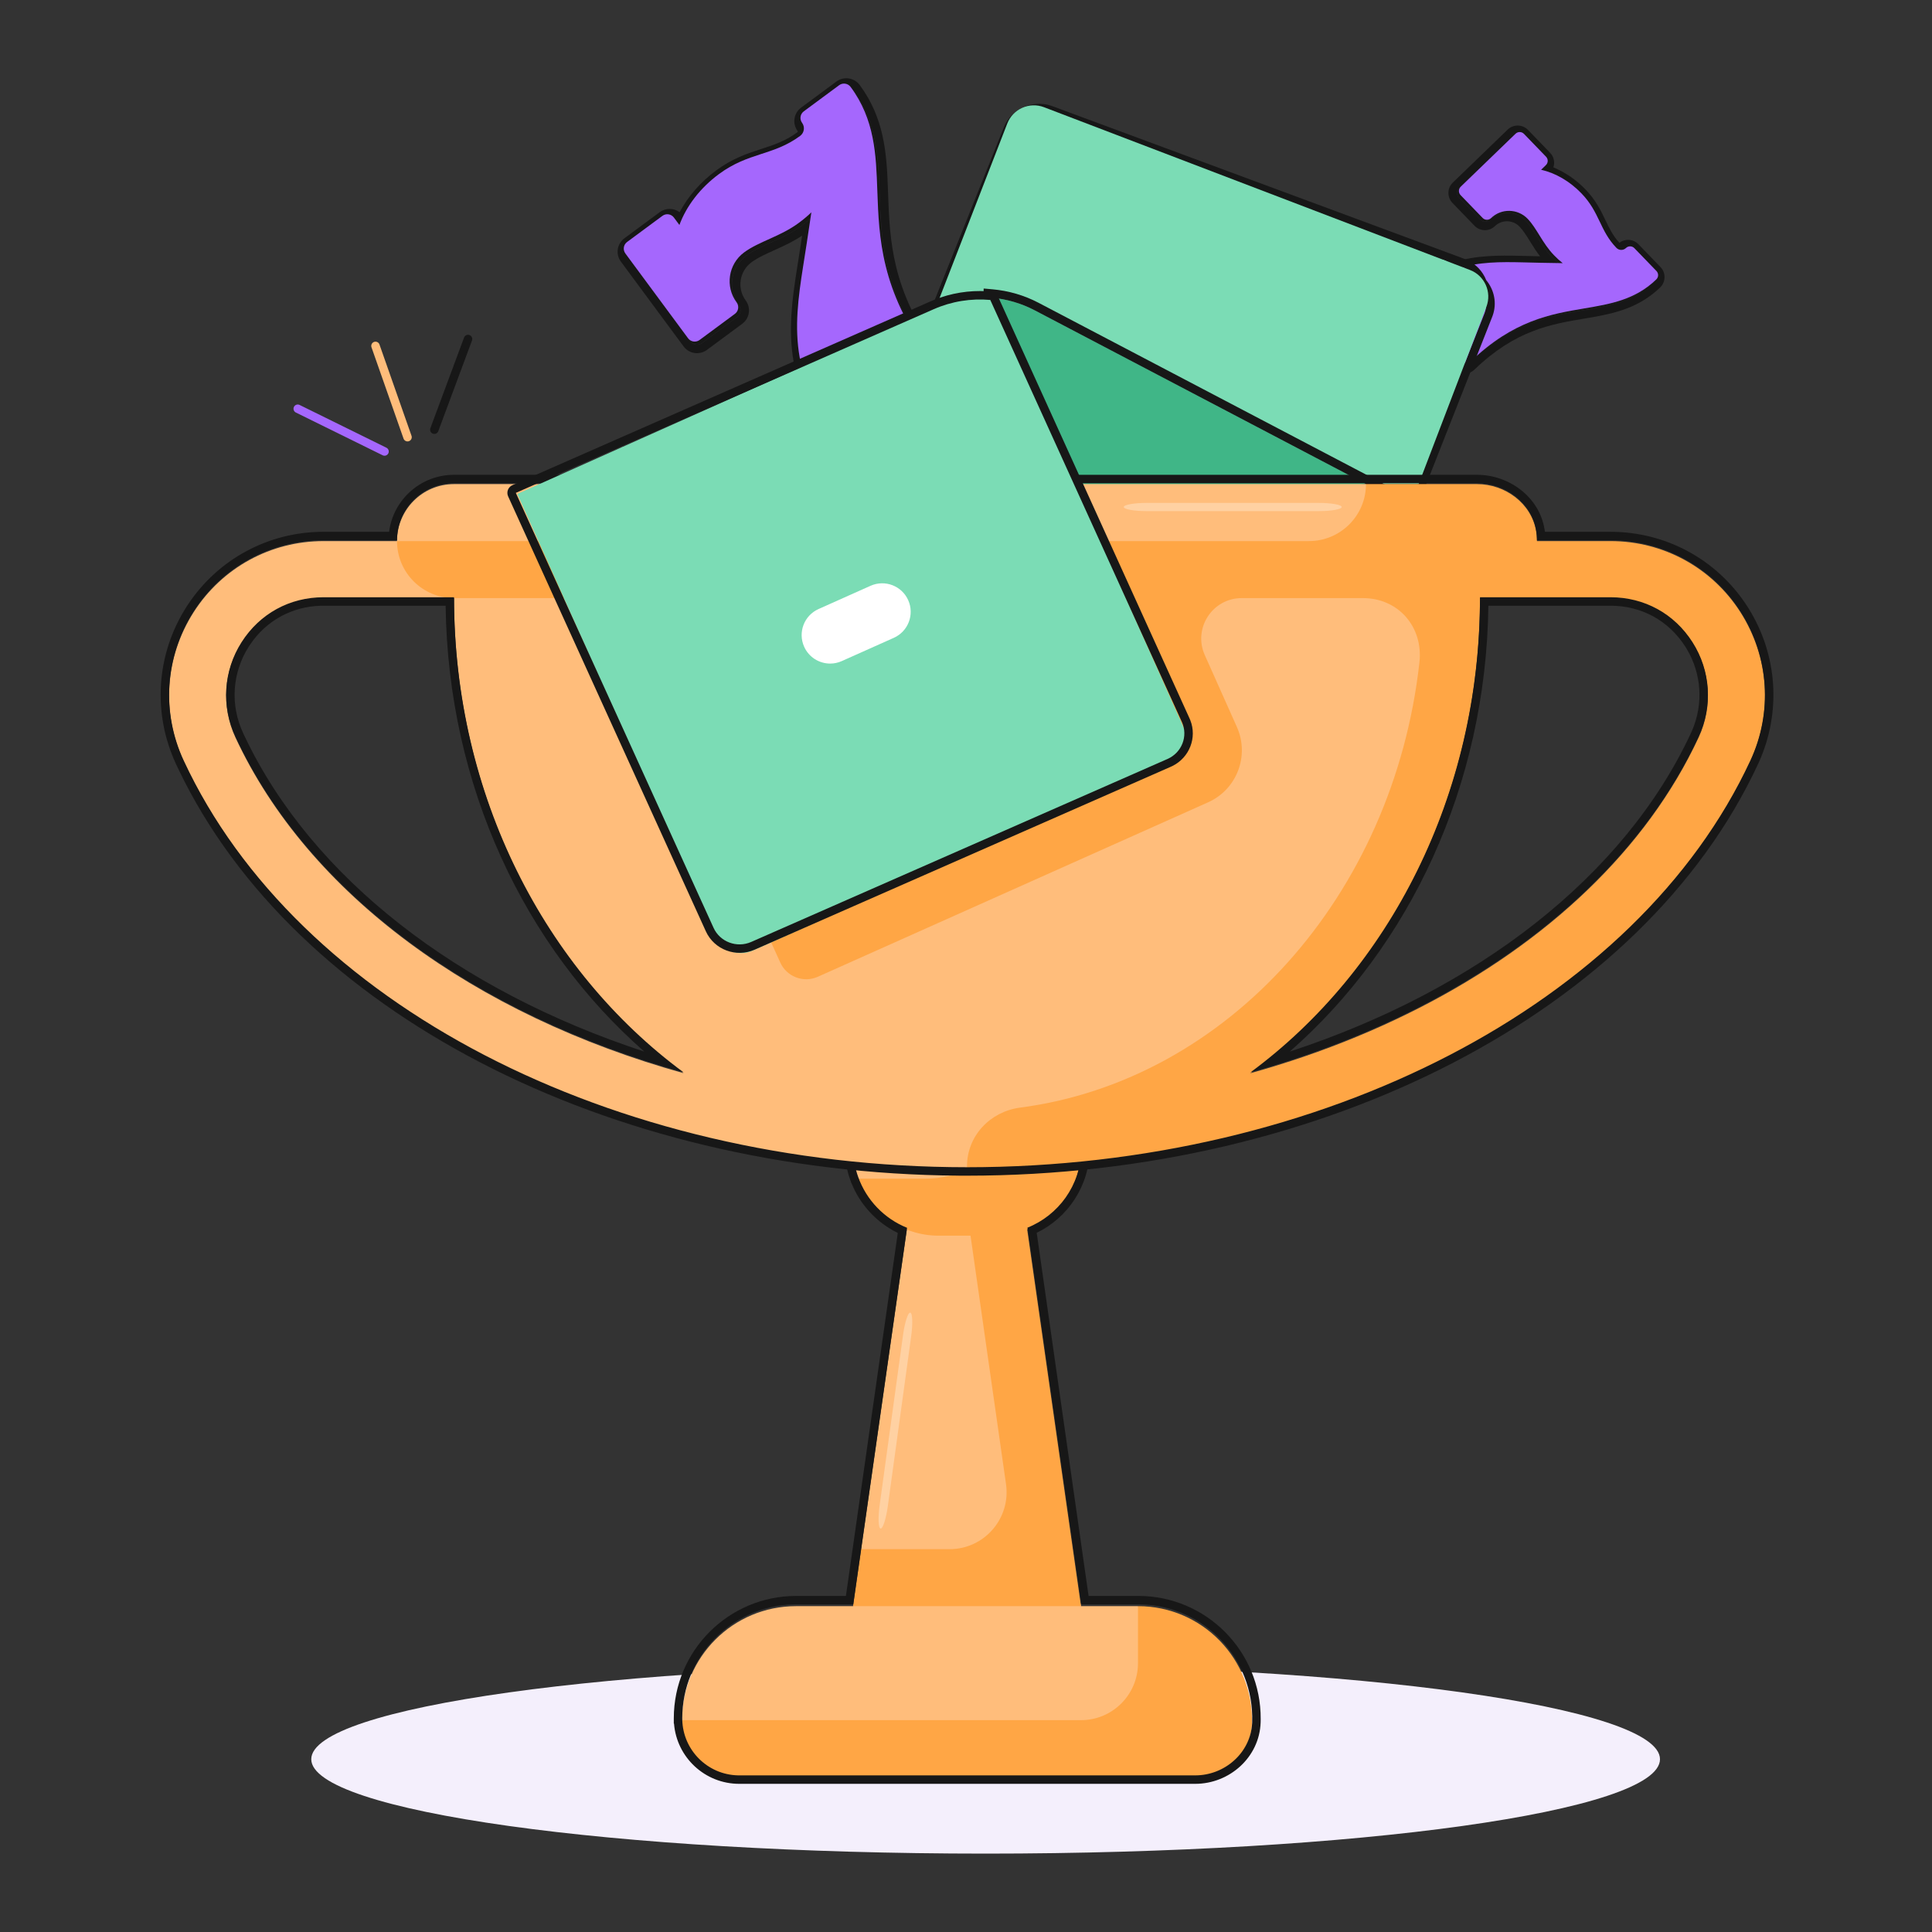
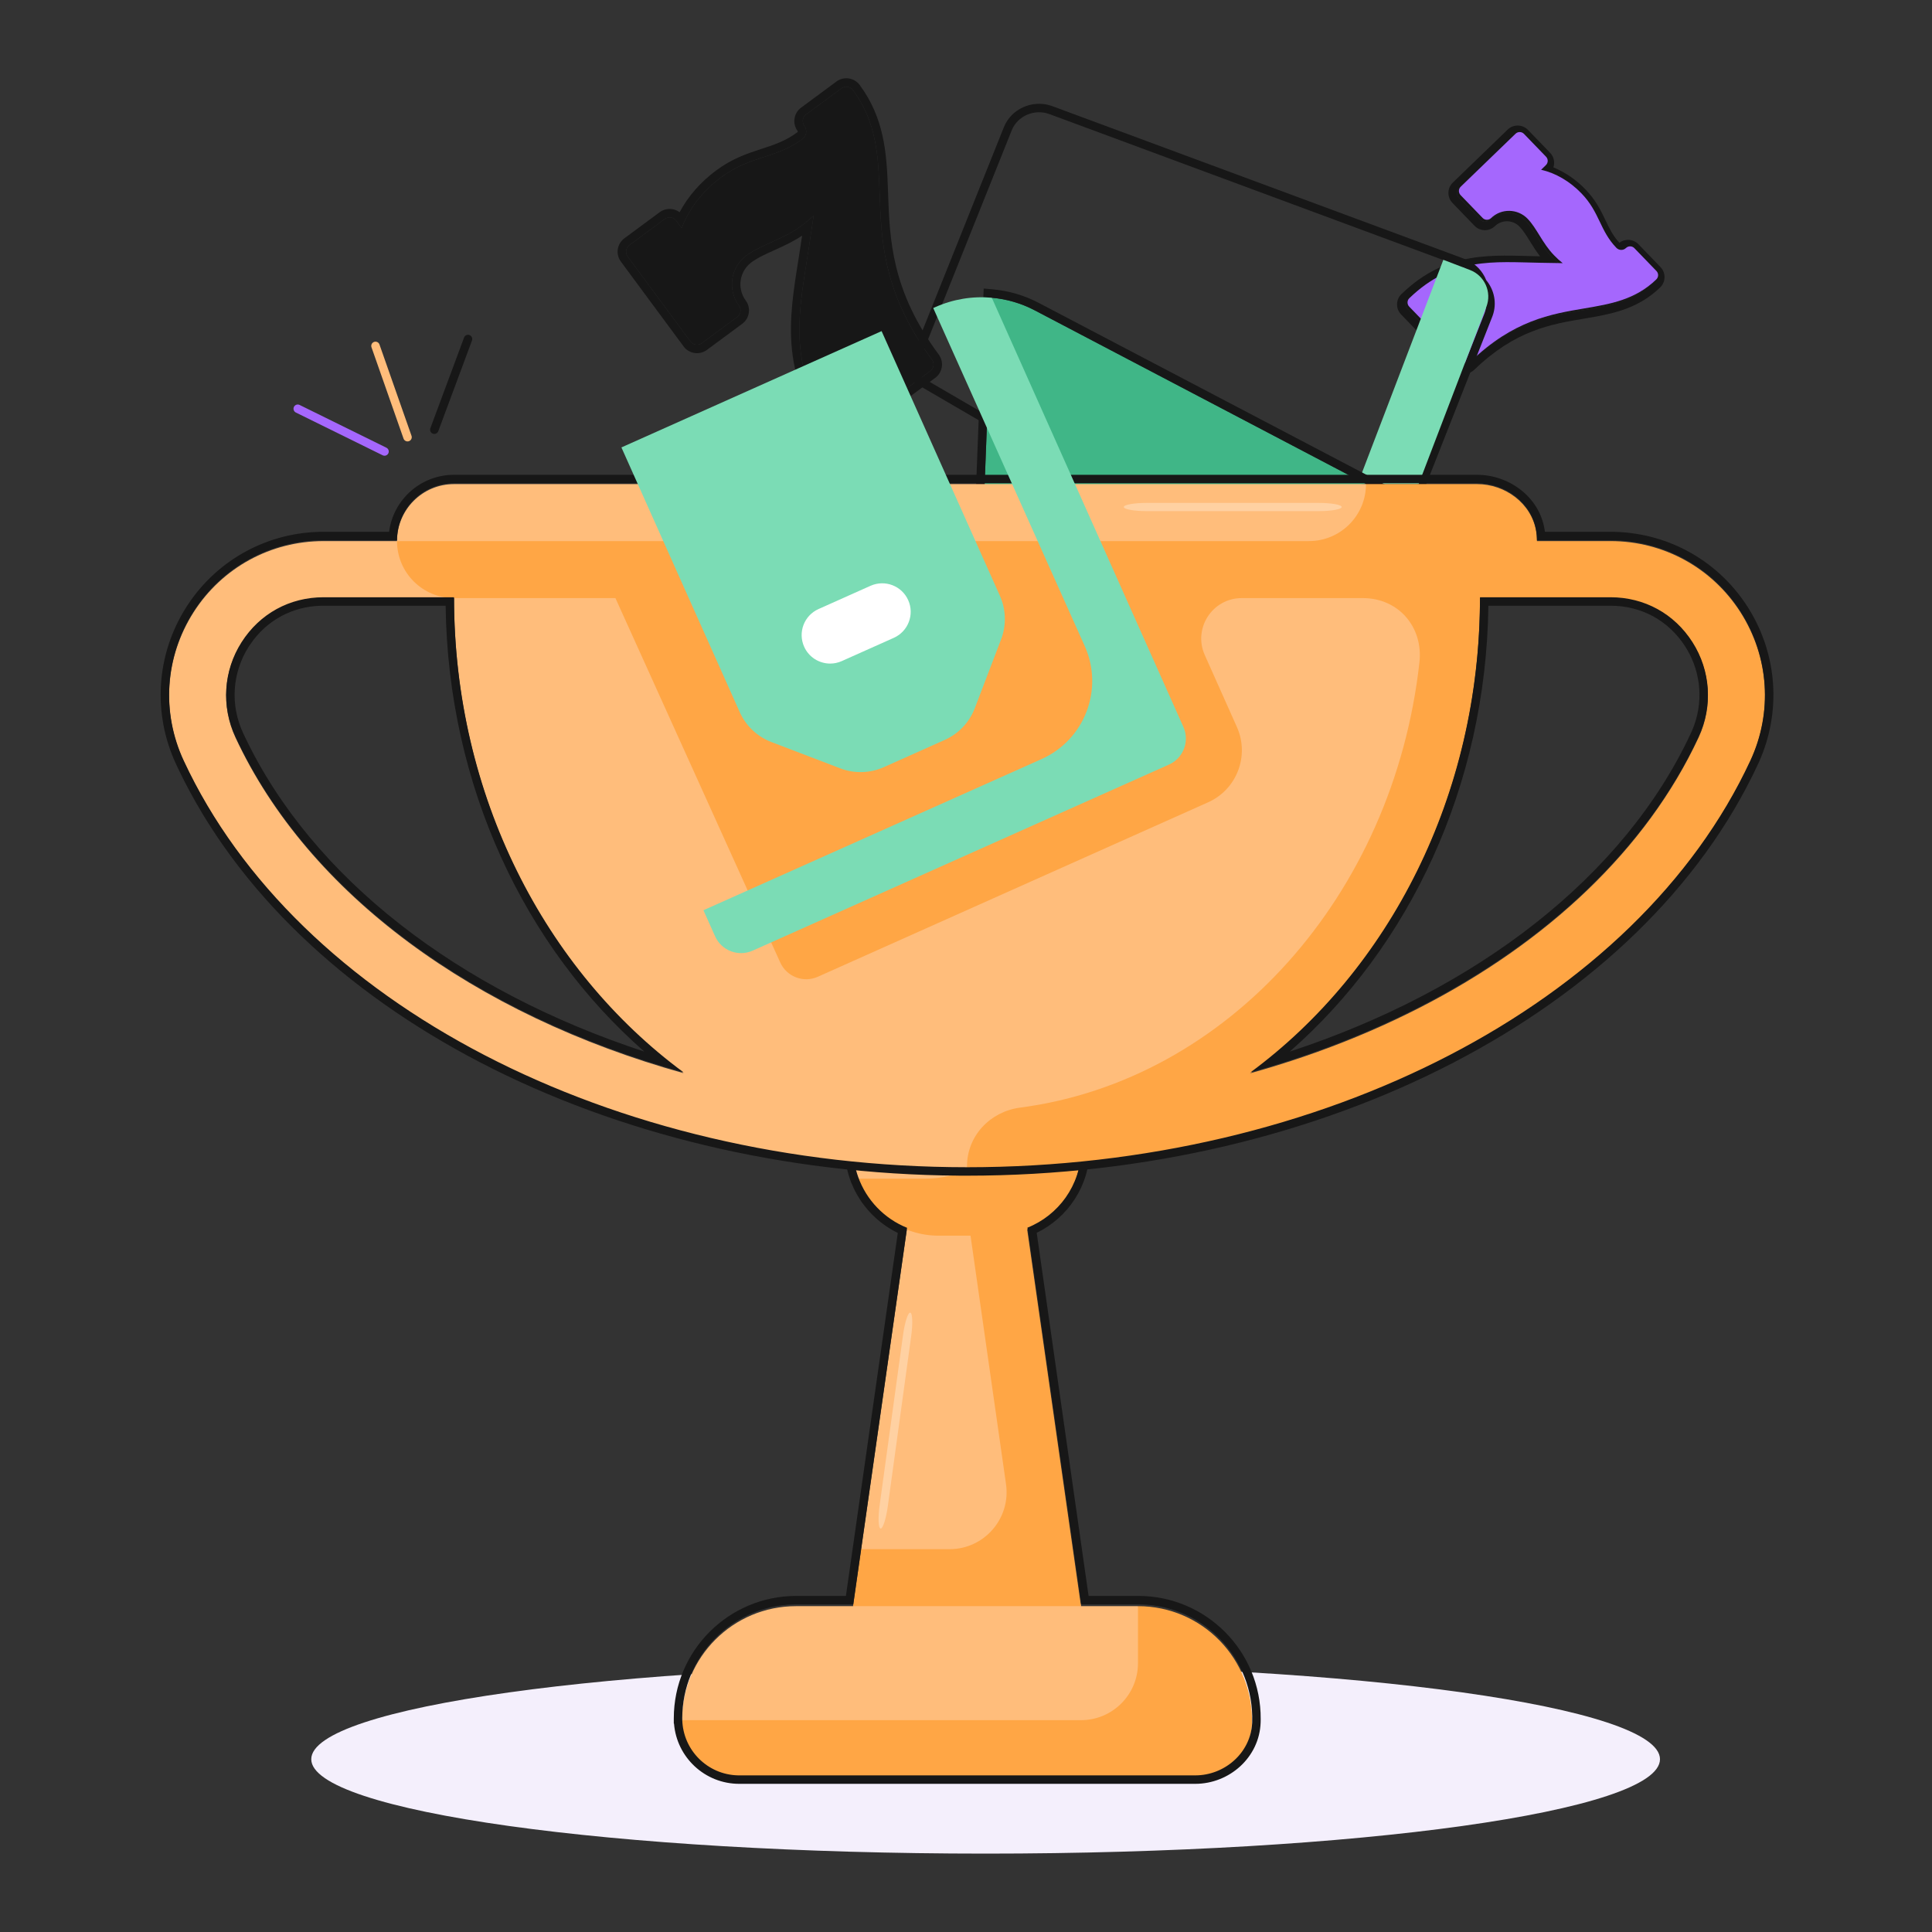
<svg xmlns="http://www.w3.org/2000/svg" width="457" height="457" viewBox="0 0 457 457" fill="none">
  <rect x="0" y="0" width="457" height="457" fill="#333333" stroke="none" />
  <path d="M220.039 87.769L199.977 102.603C199.115 103.241 197.899 103.058 197.262 102.196C185.665 86.512 189.146 73.147 191.371 58.299L192.47 50.965C191.585 51.819 190.595 52.651 189.5 53.46C185.108 56.708 180.08 57.84 176.561 60.441C172.812 63.213 172.018 68.518 174.789 72.267C175.427 73.129 175.244 74.344 174.382 74.982L166.023 81.162C165.161 81.8 163.945 81.618 163.308 80.756L148.474 60.693C147.837 59.831 148.019 58.616 148.881 57.978L157.24 51.797C158.102 51.16 159.318 51.342 159.955 52.204L161.254 53.961C162.937 49.416 166.206 45.168 170.615 41.908C177.619 36.73 183.467 37.578 189.806 32.891C190.789 32.164 190.998 30.772 190.271 29.789C189.634 28.927 189.816 27.712 190.678 27.074L199.037 20.894C199.899 20.256 201.115 20.438 201.752 21.3C207.476 29.041 207.766 37.218 208.073 45.874C208.466 56.926 208.911 69.453 220.446 85.054C221.084 85.916 220.901 87.132 220.039 87.769Z" fill="#171717" />
  <path d="M163.434 80.91C164.052 81.589 165.068 81.741 165.858 81.272L166.023 81.162L174.383 74.981L174.536 74.856C175.215 74.238 175.368 73.222 174.899 72.433L174.789 72.267C172.017 68.518 172.813 63.214 176.561 60.442L176.896 60.202C180.281 57.846 184.934 56.682 189.086 53.758L189.5 53.461C190.595 52.652 191.586 51.818 192.47 50.965L191.371 58.299L190.944 61.067C188.77 74.827 186.39 87.492 197.262 102.196C197.86 103.005 198.966 103.216 199.812 102.713L199.977 102.603L220.04 87.769L220.194 87.644C220.873 87.026 221.025 86.01 220.556 85.22L220.446 85.055C209.632 70.428 208.565 58.504 208.15 47.964L208.073 45.875C207.776 37.489 207.494 29.553 202.273 22.027L201.752 21.301C201.155 20.492 200.049 20.282 199.202 20.784L199.037 20.894L197.848 19.286C199.598 17.992 202.067 18.361 203.361 20.112C209.117 27.897 209.711 36.111 210.014 44.19L210.072 45.803C210.461 56.75 210.89 68.766 222.054 83.866C223.348 85.616 222.979 88.083 221.229 89.377L201.166 104.211C199.416 105.506 196.948 105.136 195.654 103.386C183.482 86.923 187.197 72.663 189.394 58.003L189.732 55.74C187.635 57.141 185.47 58.138 183.526 59.016C181.211 60.061 179.3 60.904 177.75 62.05C174.89 64.165 174.282 68.217 176.397 71.078C177.691 72.828 177.322 75.295 175.572 76.59L167.212 82.77C165.517 84.024 163.147 83.717 161.824 82.105L161.7 81.945L146.866 61.883C145.572 60.132 145.942 57.664 147.692 56.37L148.881 57.978L148.728 58.104C147.999 58.766 147.877 59.885 148.474 60.694L163.308 80.755L163.434 80.91ZM169.427 40.3C173.206 37.505 176.687 36.343 179.839 35.314C182.995 34.285 185.743 33.407 188.617 31.282L189.806 32.89L189.213 33.314C183.298 37.395 177.768 36.928 171.268 41.44L170.616 41.908C166.207 45.168 162.937 49.417 161.254 53.961L159.955 52.205C159.358 51.397 158.252 51.185 157.406 51.687L157.24 51.798L156.051 50.19C157.484 49.13 159.399 49.187 160.756 50.203C162.747 46.452 165.725 43.037 169.427 40.3ZM188.663 30.979C187.369 29.228 187.739 26.761 189.489 25.467L190.678 27.075L190.524 27.201C189.796 27.862 189.674 28.981 190.272 29.789L190.397 29.979C190.969 30.944 190.728 32.209 189.806 32.89L188.617 31.282C188.712 31.212 188.733 31.073 188.663 30.979ZM197.848 19.286L199.037 20.894L190.678 27.075L189.489 25.467L197.848 19.286ZM156.051 50.19L157.24 51.798L148.881 57.978L147.692 56.37L156.051 50.19Z" fill="#171717" />
-   <path d="M219.493 87.029L199.43 101.863C198.568 102.501 197.352 102.319 196.715 101.457C185.118 85.772 188.6 72.408 190.824 57.559L191.923 50.225C191.038 51.079 190.048 51.911 188.953 52.72C184.561 55.968 179.533 57.1 176.014 59.702C172.265 62.473 171.471 67.778 174.242 71.527C174.88 72.389 174.698 73.605 173.835 74.242L165.476 80.423C164.614 81.06 163.398 80.878 162.761 80.016L147.927 59.953C147.29 59.091 147.472 57.876 148.334 57.239L156.693 51.058C157.555 50.42 158.771 50.602 159.408 51.465L160.707 53.221C162.391 48.676 165.66 44.428 170.068 41.169C177.072 35.99 182.921 36.838 189.26 32.151C190.243 31.424 190.451 30.033 189.724 29.049C189.087 28.188 189.269 26.972 190.131 26.335L198.49 20.154C199.352 19.516 200.568 19.699 201.205 20.561C206.929 28.301 207.219 36.478 207.527 45.135C207.919 56.187 208.364 68.713 219.899 84.315C220.537 85.177 220.355 86.392 219.493 87.029Z" fill="#A567FD" />
  <path d="M345.39 85.962L332.855 72.986C332.316 72.428 332.331 71.54 332.889 71.001C343.034 61.201 352.944 62.43 363.8 62.617L369.162 62.71C368.466 62.157 367.775 61.526 367.092 60.818C364.347 57.977 363.059 54.479 360.86 52.203C358.518 49.779 354.64 49.712 352.215 52.054C351.658 52.592 350.769 52.577 350.23 52.019L345.007 46.612C344.468 46.055 344.484 45.166 345.041 44.628L358.018 32.092C358.575 31.553 359.464 31.569 360.003 32.126L365.226 37.533C365.764 38.091 365.749 38.979 365.192 39.518L364.055 40.616C367.473 41.392 370.828 43.333 373.583 46.184C377.959 50.714 377.906 54.987 381.867 59.087C382.481 59.723 383.498 59.741 384.134 59.127C384.691 58.588 385.58 58.603 386.119 59.161L391.342 64.568C391.88 65.125 391.865 66.014 391.308 66.553C386.301 71.389 380.467 72.372 374.29 73.413C366.404 74.742 357.466 76.248 347.375 85.997C346.818 86.535 345.929 86.52 345.39 85.962Z" fill="#171717" />
  <path d="M344.943 44.732C344.514 45.239 344.502 45.982 344.912 46.504L345.007 46.612L350.231 52.019L350.335 52.118C350.843 52.546 351.585 52.559 352.107 52.148L352.215 52.054C354.64 49.711 358.518 49.778 360.861 52.203L361.063 52.42C363.14 54.697 364.432 58.065 367.091 60.817C367.775 61.525 368.466 62.157 369.161 62.71L363.799 62.617L359.771 62.522C350.463 62.295 341.765 62.425 332.889 71C332.366 71.505 332.32 72.318 332.76 72.877L332.854 72.986L345.39 85.962L345.495 86.06C346.002 86.489 346.745 86.501 347.267 86.09L347.375 85.996C356.836 76.858 365.282 74.963 372.799 73.666L374.289 73.413C380.273 72.405 385.936 71.451 390.835 66.995L391.308 66.552C391.83 66.047 391.877 65.234 391.436 64.675L391.342 64.567L392.78 63.178C394.086 64.53 394.049 66.685 392.697 67.991C387.876 72.649 382.336 74.028 376.929 74.99L374.622 75.385C366.84 76.697 358.407 78.121 348.765 87.435C347.413 88.741 345.257 88.704 343.951 87.352L331.416 74.375C330.11 73.023 330.147 70.868 331.499 69.562C342.34 59.09 353.17 60.433 363.835 60.617L364.291 60.624C363.421 59.506 362.706 58.375 362.072 57.353C361.092 55.775 360.34 54.543 359.422 53.593C357.847 51.962 355.235 51.917 353.605 53.492C352.253 54.798 350.098 54.761 348.792 53.409L343.568 48.001C342.263 46.649 342.3 44.495 343.652 43.189L356.628 30.653C357.98 29.348 360.135 29.385 361.441 30.736L360.002 32.126L359.898 32.027C359.354 31.569 358.541 31.587 358.018 32.092L345.041 44.627L344.943 44.732ZM381.507 58.702C378.021 54.848 377.831 50.84 373.981 46.608L373.583 46.184C370.828 43.333 367.473 41.392 364.055 40.615L365.192 39.518C365.714 39.013 365.761 38.2 365.321 37.641L365.226 37.533L366.665 36.144C367.579 37.09 367.833 38.43 367.441 39.597C370.2 40.719 372.802 42.497 375.022 44.795C377.45 47.308 378.645 49.764 379.684 51.932C380.672 53.994 381.494 55.727 383.051 57.426C384.405 56.395 386.346 56.517 387.557 57.771L386.118 59.16L386.014 59.062C385.47 58.603 384.657 58.622 384.134 59.126L384.01 59.234C383.372 59.736 382.443 59.683 381.867 59.087L381.507 58.702ZM392.78 63.178L391.342 64.567L386.118 59.16L387.557 57.771L392.78 63.178ZM366.665 36.144L365.226 37.533L360.002 32.126L361.441 30.736L366.665 36.144Z" fill="#171717" />
  <path d="M345.87 85.501L333.334 72.524C332.795 71.966 332.811 71.078 333.368 70.539C343.513 60.739 353.424 61.968 364.279 62.156L369.641 62.248C368.945 61.695 368.255 61.064 367.571 60.356C364.826 57.515 363.538 54.017 361.34 51.742C358.997 49.317 355.119 49.25 352.694 51.592C352.137 52.131 351.248 52.115 350.709 51.558L345.486 46.151C344.948 45.593 344.963 44.705 345.521 44.166L358.497 31.63C359.055 31.092 359.943 31.107 360.482 31.665L365.705 37.072C366.244 37.629 366.228 38.518 365.671 39.056L364.535 40.154C367.952 40.93 371.307 42.871 374.062 45.722C378.438 50.253 378.385 54.526 382.346 58.626C382.96 59.261 383.977 59.279 384.613 58.665C385.171 58.126 386.059 58.142 386.598 58.699L391.821 64.106C392.36 64.664 392.344 65.552 391.787 66.091C386.78 70.928 380.946 71.911 374.769 72.952C366.883 74.281 357.945 75.787 347.854 85.535C347.297 86.074 346.408 86.058 345.87 85.501Z" fill="#A567FD" />
  <path d="M392.657 416.126C392.657 428.46 321.239 438.458 233.142 438.458C145.044 438.458 73.627 428.46 73.627 416.126C73.627 403.792 145.044 393.794 233.142 393.794C321.239 393.794 392.657 403.792 392.657 416.126Z" fill="#F4EFFC" />
  <path d="M237.434 30.145C239.166 25.764 244.076 23.573 248.531 24.977L248.96 25.123L248.961 25.124L346.372 61.223L346.855 61.417C349.082 62.39 350.73 64.169 351.555 66.276C353.442 68.539 354.13 71.681 353.086 74.641L352.974 74.94L336.445 116.883L334.584 116.529V118.148H327.641L327.64 118.149H263.698L213.835 89.113L237.434 30.145ZM248.266 26.999C244.679 25.671 240.66 27.412 239.29 30.889L216.333 88.254L264.239 116.149H326.812L326.813 116.148H334.584L351.114 74.207C352.073 71.772 351.479 69.132 349.806 67.311C349.178 65.443 347.718 63.854 345.677 63.098L248.266 26.999Z" fill="#171717" />
  <path d="M269.187 379.924H255.704L235.847 290.816L252.191 272.065C252.191 262.897 241.243 252.673 241.243 252.673C239.417 252.132 237.483 251.841 235.481 251.841H221.998C210.829 251.841 201.774 260.895 201.774 272.065C201.774 274.431 202.186 276.699 202.934 278.806L215.182 286.08L203.7 366.442L208.77 373.609L201.773 379.924H188.291C173.398 379.924 161.326 391.997 161.326 406.889L174.808 413.866H282.668L269.187 379.924Z" fill="#FFBD7B" />
  <path d="M269.186 379.925H269.182V393.407C269.182 400.853 263.145 406.89 255.699 406.89H161.327C161.327 414.336 167.363 420.372 174.809 420.372H282.67C289.766 420.372 295.91 414.868 296.137 407.775C296.627 392.479 284.373 379.925 269.186 379.925Z" fill="#FFA645" />
  <path d="M255.705 272.065C255.705 262.922 249.57 255.176 241.243 252.674C242.625 257.267 243.006 262.414 238.916 268.47C234.459 275.071 226.786 278.806 218.821 278.806H202.936C205.722 286.643 213.207 292.289 221.999 292.289H229.571L237.965 351.053C239.126 359.175 232.823 366.443 224.618 366.443H203.701L201.775 379.925H255.705L242.975 290.817C250.426 287.835 255.705 280.581 255.705 272.065Z" fill="#FFA645" />
  <path d="M269.243 377.505C285.301 377.505 298.307 390.572 298.207 406.652L298.193 407.419C297.928 415.679 290.813 421.952 282.727 421.953H174.866C166.735 421.953 160.068 415.684 159.434 407.715L159.382 407.689V406.47C159.382 390.473 172.35 377.505 188.347 377.505V379.505L187.651 379.514C173.08 379.883 161.382 391.811 161.382 406.47H161.384L161.388 406.819C161.57 413.988 167.349 419.766 174.518 419.948L174.866 419.953H282.727C289.712 419.952 295.774 414.619 296.179 407.687L296.195 407.356C296.677 392.299 284.81 379.898 269.953 379.514L269.243 379.505V377.505ZM255.761 271.645C255.761 262.503 249.626 254.758 241.3 252.255L241.299 252.253C239.702 251.78 238.021 251.498 236.285 251.435L235.537 251.421V249.421C237.46 249.421 239.327 249.666 241.11 250.126L241.867 250.336L242.33 250.474L242.341 250.486C251.244 253.378 257.761 261.76 257.761 271.645C257.761 280.449 252.631 288.016 245.225 291.612L257.495 377.505H269.243V379.505H255.761L255.76 379.501L243.031 290.397C250.366 287.462 255.596 280.387 255.757 272.043L255.761 271.645ZM199.83 271.645C199.831 259.371 209.781 249.422 222.054 249.421V251.421C210.885 251.422 201.831 260.476 201.83 271.645L201.835 272.088C201.883 274.295 202.288 276.411 202.99 278.386L202.991 278.387C204.938 283.863 209.18 288.268 214.558 290.426L203.756 366.023H203.757L201.831 379.503L201.829 379.505H188.347V377.505H200.097L201.696 366.305L201.776 365.74L212.364 291.638C207.409 289.224 203.485 285.024 201.422 279.884L201.396 279.874L201.105 279.055C200.283 276.739 199.83 274.245 199.83 271.645ZM235.537 249.421V251.421H222.054V249.421H235.537Z" fill="#171717" />
-   <path d="M341.412 61.458L246.954 25.359C243.476 24.03 239.579 25.772 238.251 29.249L215.99 86.614L262.442 114.509H323.118L345.302 70.162C346.631 66.683 344.889 62.788 341.412 61.458Z" fill="#7BDCB5" />
  <path d="M335.568 114.509L351.596 72.567C352.926 69.088 351.184 65.192 347.706 63.862L341.411 61.457L321.136 114.508H335.568V114.509Z" fill="#7BDCB5" />
-   <path d="M295.081 72.618L280.326 66.979C276.985 65.703 273.275 65.805 270.011 67.264L248.998 76.657L306.17 115.849L309.967 105.943C311.248 102.601 311.147 98.884 309.686 95.616L302.576 79.709C301.118 76.446 298.421 73.895 295.081 72.618Z" fill="#7BDCB5" />
  <path d="M244.738 73.398C241.548 71.725 238.1 70.738 234.601 70.427L232.641 121.607L323.117 114.51L244.738 73.398Z" fill="#40B687" />
  <path d="M234.778 68.435C238.534 68.769 242.238 69.828 245.667 71.626L330.189 115.961L230.556 123.777L232.682 68.249L234.778 68.435ZM232.641 121.607L323.117 114.51L244.738 73.398C241.548 71.725 238.1 70.738 234.6 70.427L232.641 121.607Z" fill="#171717" />
  <path d="M401.801 174.431C405.178 167.173 404.632 158.825 400.346 152.101C396.04 145.349 388.971 141.476 380.952 141.476H350.09V127.993H380.952C393.48 127.993 404.981 134.297 411.716 144.853C418.49 155.478 419.359 168.664 414.026 180.119C387.266 237.646 312.813 276.298 228.754 276.3V262.818C307.666 262.815 377.214 227.295 401.801 174.431Z" fill="#FFA645" />
  <path d="M323.117 114.51H107.393C99.947 114.51 93.91 120.546 93.91 127.992H76.537C64.01 127.992 52.509 134.296 45.773 144.852C38.999 155.478 38.13 168.663 43.463 180.118C70.223 237.645 144.676 276.298 228.735 276.299H228.74C228.734 276.299 342.905 259.302 342.905 141.475L323.117 114.51ZM55.688 174.431C52.311 167.172 52.857 158.825 57.143 152.101C61.449 145.35 68.519 141.475 76.537 141.475H107.398C107.398 188.389 128.967 229.699 161.683 253.849C112.398 240.126 72.956 211.556 55.688 174.431Z" fill="#FFBD7B" />
  <path d="M363.375 125.727C362.297 119.098 356.071 114.509 349.355 114.509H323.113C323.113 121.955 317.076 127.991 309.63 127.991H93.911C93.911 135.437 99.947 141.474 107.394 141.474H145.574L184.549 227.64C186.069 231.039 190.056 232.564 193.454 231.044L285.772 189.778C292.568 186.74 295.616 178.769 292.581 171.973L284.982 154.954C282.154 148.62 286.789 141.474 293.727 141.474H322.363C330.802 141.474 336.693 148.311 335.756 156.697C329.596 211.823 290.435 255.559 241.302 261.998C234.201 262.929 228.741 268.69 228.74 275.851V276.298C295.755 276.297 350.081 215.935 350.081 141.474H350.076C358.266 141.474 364.75 134.174 363.375 125.727Z" fill="#FFA645" />
  <path d="M76.537 127.792C64.01 127.792 52.508 134.095 45.773 144.651C38.999 155.277 38.13 168.463 43.463 179.918C70.223 237.444 144.677 276.098 228.735 276.099H228.74L228.754 276.098V276.1C312.813 276.098 387.265 237.445 414.025 179.919C419.358 168.464 418.49 155.277 411.716 144.652C404.981 134.096 393.479 127.793 380.951 127.793V125.793C393.955 125.793 405.92 132.238 413.065 143.058L413.402 143.576V143.577L413.732 144.104C420.463 155.037 421.344 168.445 416.098 180.195L415.839 180.763C388.641 239.231 313.29 278.098 228.754 278.1H226.754V278.091C143.683 277.493 69.807 239.38 42.296 182.128L41.649 180.762C36.029 168.689 36.945 154.779 44.087 143.576V143.575L44.424 143.057C51.569 132.237 63.533 125.792 76.537 125.792V127.792ZM76.537 141.275H107.397C107.397 188.189 128.967 229.498 161.683 253.648C112.397 239.926 72.956 211.356 55.688 174.23C52.311 166.972 52.857 158.625 57.144 151.9C61.449 145.15 68.519 141.275 76.537 141.275ZM350.09 141.275H380.951C388.97 141.275 396.04 145.149 400.346 151.9C404.632 158.625 405.178 166.972 401.801 174.23C384.534 211.356 345.091 239.926 295.805 253.648C328.517 229.497 350.08 188.185 350.08 141.274H350.075C350.08 141.274 350.085 141.273 350.09 141.273V141.275ZM352.066 143.275C351.514 186.013 333.291 224.054 305.074 248.748C349.354 234.226 384.19 207.351 399.987 173.387L400.267 172.762C402.954 166.48 402.489 159.402 399.017 153.556L398.659 152.976C394.721 146.801 388.288 143.275 380.951 143.275H352.066ZM75.852 143.286C69.028 143.492 63.042 146.773 59.206 152.405L58.83 152.976C54.913 159.122 54.412 166.745 57.502 173.387L57.903 174.239C73.883 207.8 108.504 234.346 152.41 248.747C124.191 224.054 105.963 186.015 105.411 143.275H76.537L75.852 143.286ZM349.354 112.31C356.901 112.31 364.089 117.468 365.349 125.206L365.432 125.793H380.951V127.793H363.559C363.559 127.05 363.5 126.293 363.375 125.527C362.296 118.898 356.071 114.31 349.354 114.31V112.31ZM107.393 114.31C99.947 114.31 93.91 120.346 93.91 127.792H76.537V125.792H92.038C93.019 118.186 99.52 112.31 107.393 112.31V114.31ZM349.354 112.31V114.31H107.393V112.31H349.354Z" fill="#171717" />
-   <path d="M230.147 76.539L220.748 72.865L208.534 78.324L181.784 102.457L146.99 105.834L122.373 116.838L166.389 215.307L175.227 218.741L273.968 174.689L230.147 76.539Z" fill="#7BDCB5" />
  <path d="M208.534 78.323L146.991 105.834L174.973 168.433C176.432 171.697 179.129 174.249 182.468 175.525L198.751 181.747C202.091 183.024 205.801 182.921 209.066 181.462L223.486 175.016C226.751 173.557 229.302 170.861 230.578 167.52L236.801 151.237C238.077 147.897 237.974 144.186 236.515 140.922L208.534 78.323Z" fill="#7BDCB5" />
  <path d="M196.372 156.964C193.791 156.964 191.329 155.477 190.211 152.972C188.69 149.572 190.217 145.586 193.614 144.065L205.925 138.562C209.348 137.045 213.317 138.575 214.831 141.966C216.352 145.366 214.825 149.352 211.428 150.872L199.117 156.376C198.222 156.774 197.288 156.964 196.372 156.964Z" fill="white" />
  <path d="M234.601 70.427C230.056 70.012 225.481 70.75 221.209 72.659L220.749 72.865L256.584 152.816C261.156 163.015 256.587 174.989 246.383 179.551L166.39 215.307L169.142 221.463C170.661 224.862 174.648 226.385 178.047 224.866L276.517 180.851C279.914 179.332 281.438 175.347 279.921 171.948L234.601 70.427Z" fill="#7BDCB5" />
-   <path d="M220.91 70.951C224.956 69.324 229.237 68.642 233.507 68.892L234.422 68.959L234.555 68.976C235.216 69.08 235.786 69.51 236.065 70.124L281.384 169.95L281.559 170.363C283.188 174.504 281.35 179.177 277.369 181.171L276.963 181.362L178.494 224.642C174.112 226.567 168.944 224.649 166.963 220.292L164.225 214.268C164.221 214.258 164.215 214.249 164.21 214.24L120.195 117.415C119.974 116.929 119.956 116.373 120.147 115.873C120.338 115.374 120.721 114.971 121.21 114.756L145.828 103.936L145.83 103.935L207.371 76.886L207.392 76.877L219.585 71.518L219.602 71.511L220.043 71.317L220.046 71.315L220.91 70.951ZM234.244 70.951C229.698 70.544 225.123 71.268 220.851 73.146L220.391 73.349H220.39L208.177 78.717L208.175 78.718V78.717L146.634 105.766L146.632 105.767L122.015 116.587L166.031 213.411L166.033 213.412L168.784 219.464C170.303 222.806 174.29 224.304 177.689 222.811L276.159 179.531C279.557 178.037 281.08 174.119 279.563 170.777L234.244 70.951Z" fill="#171717" />
  <path d="M87.875 82.151C87.692 81.63 87.966 81.06 88.487 80.877C89.008 80.694 89.579 80.968 89.762 81.489L97.34 103.084C97.523 103.605 97.249 104.175 96.728 104.358C96.207 104.541 95.636 104.267 95.453 103.746L87.875 82.151Z" fill="#FFBD7B" />
  <path d="M109.813 79.75C110.037 79.295 110.573 79.075 111.058 79.255C111.543 79.436 111.805 79.953 111.677 80.443L111.647 80.541L103.672 101.992C103.48 102.51 102.904 102.773 102.386 102.581C101.869 102.388 101.605 101.813 101.798 101.295L109.772 79.844L109.813 79.75Z" fill="#171717" />
  <path d="M69.898 97.531C69.468 97.262 69.303 96.707 69.532 96.242C69.761 95.778 70.302 95.57 70.777 95.747L70.871 95.787L91.4 105.901C91.896 106.145 92.1 106.744 91.855 107.24C91.611 107.735 91.012 107.939 90.517 107.695L69.987 97.581L69.898 97.531Z" fill="#A567FD" />
  <path d="M215.534 316.048L210.005 356.277C209.594 359.272 208.83 361.636 208.297 361.563C207.765 361.489 207.667 359.007 208.078 356.013L213.607 315.783C214.018 312.788 214.782 310.424 215.314 310.498C215.847 310.571 215.945 313.053 215.534 316.048Z" fill="white" fill-opacity="0.3" />
  <path d="M311.896 120.902H271.288C268.266 120.902 265.82 120.467 265.82 119.93C265.82 119.392 268.266 118.957 271.288 118.957H311.896C314.919 118.957 317.365 119.392 317.365 119.93C317.365 120.467 314.919 120.902 311.896 120.902Z" fill="white" fill-opacity="0.3" />
</svg>